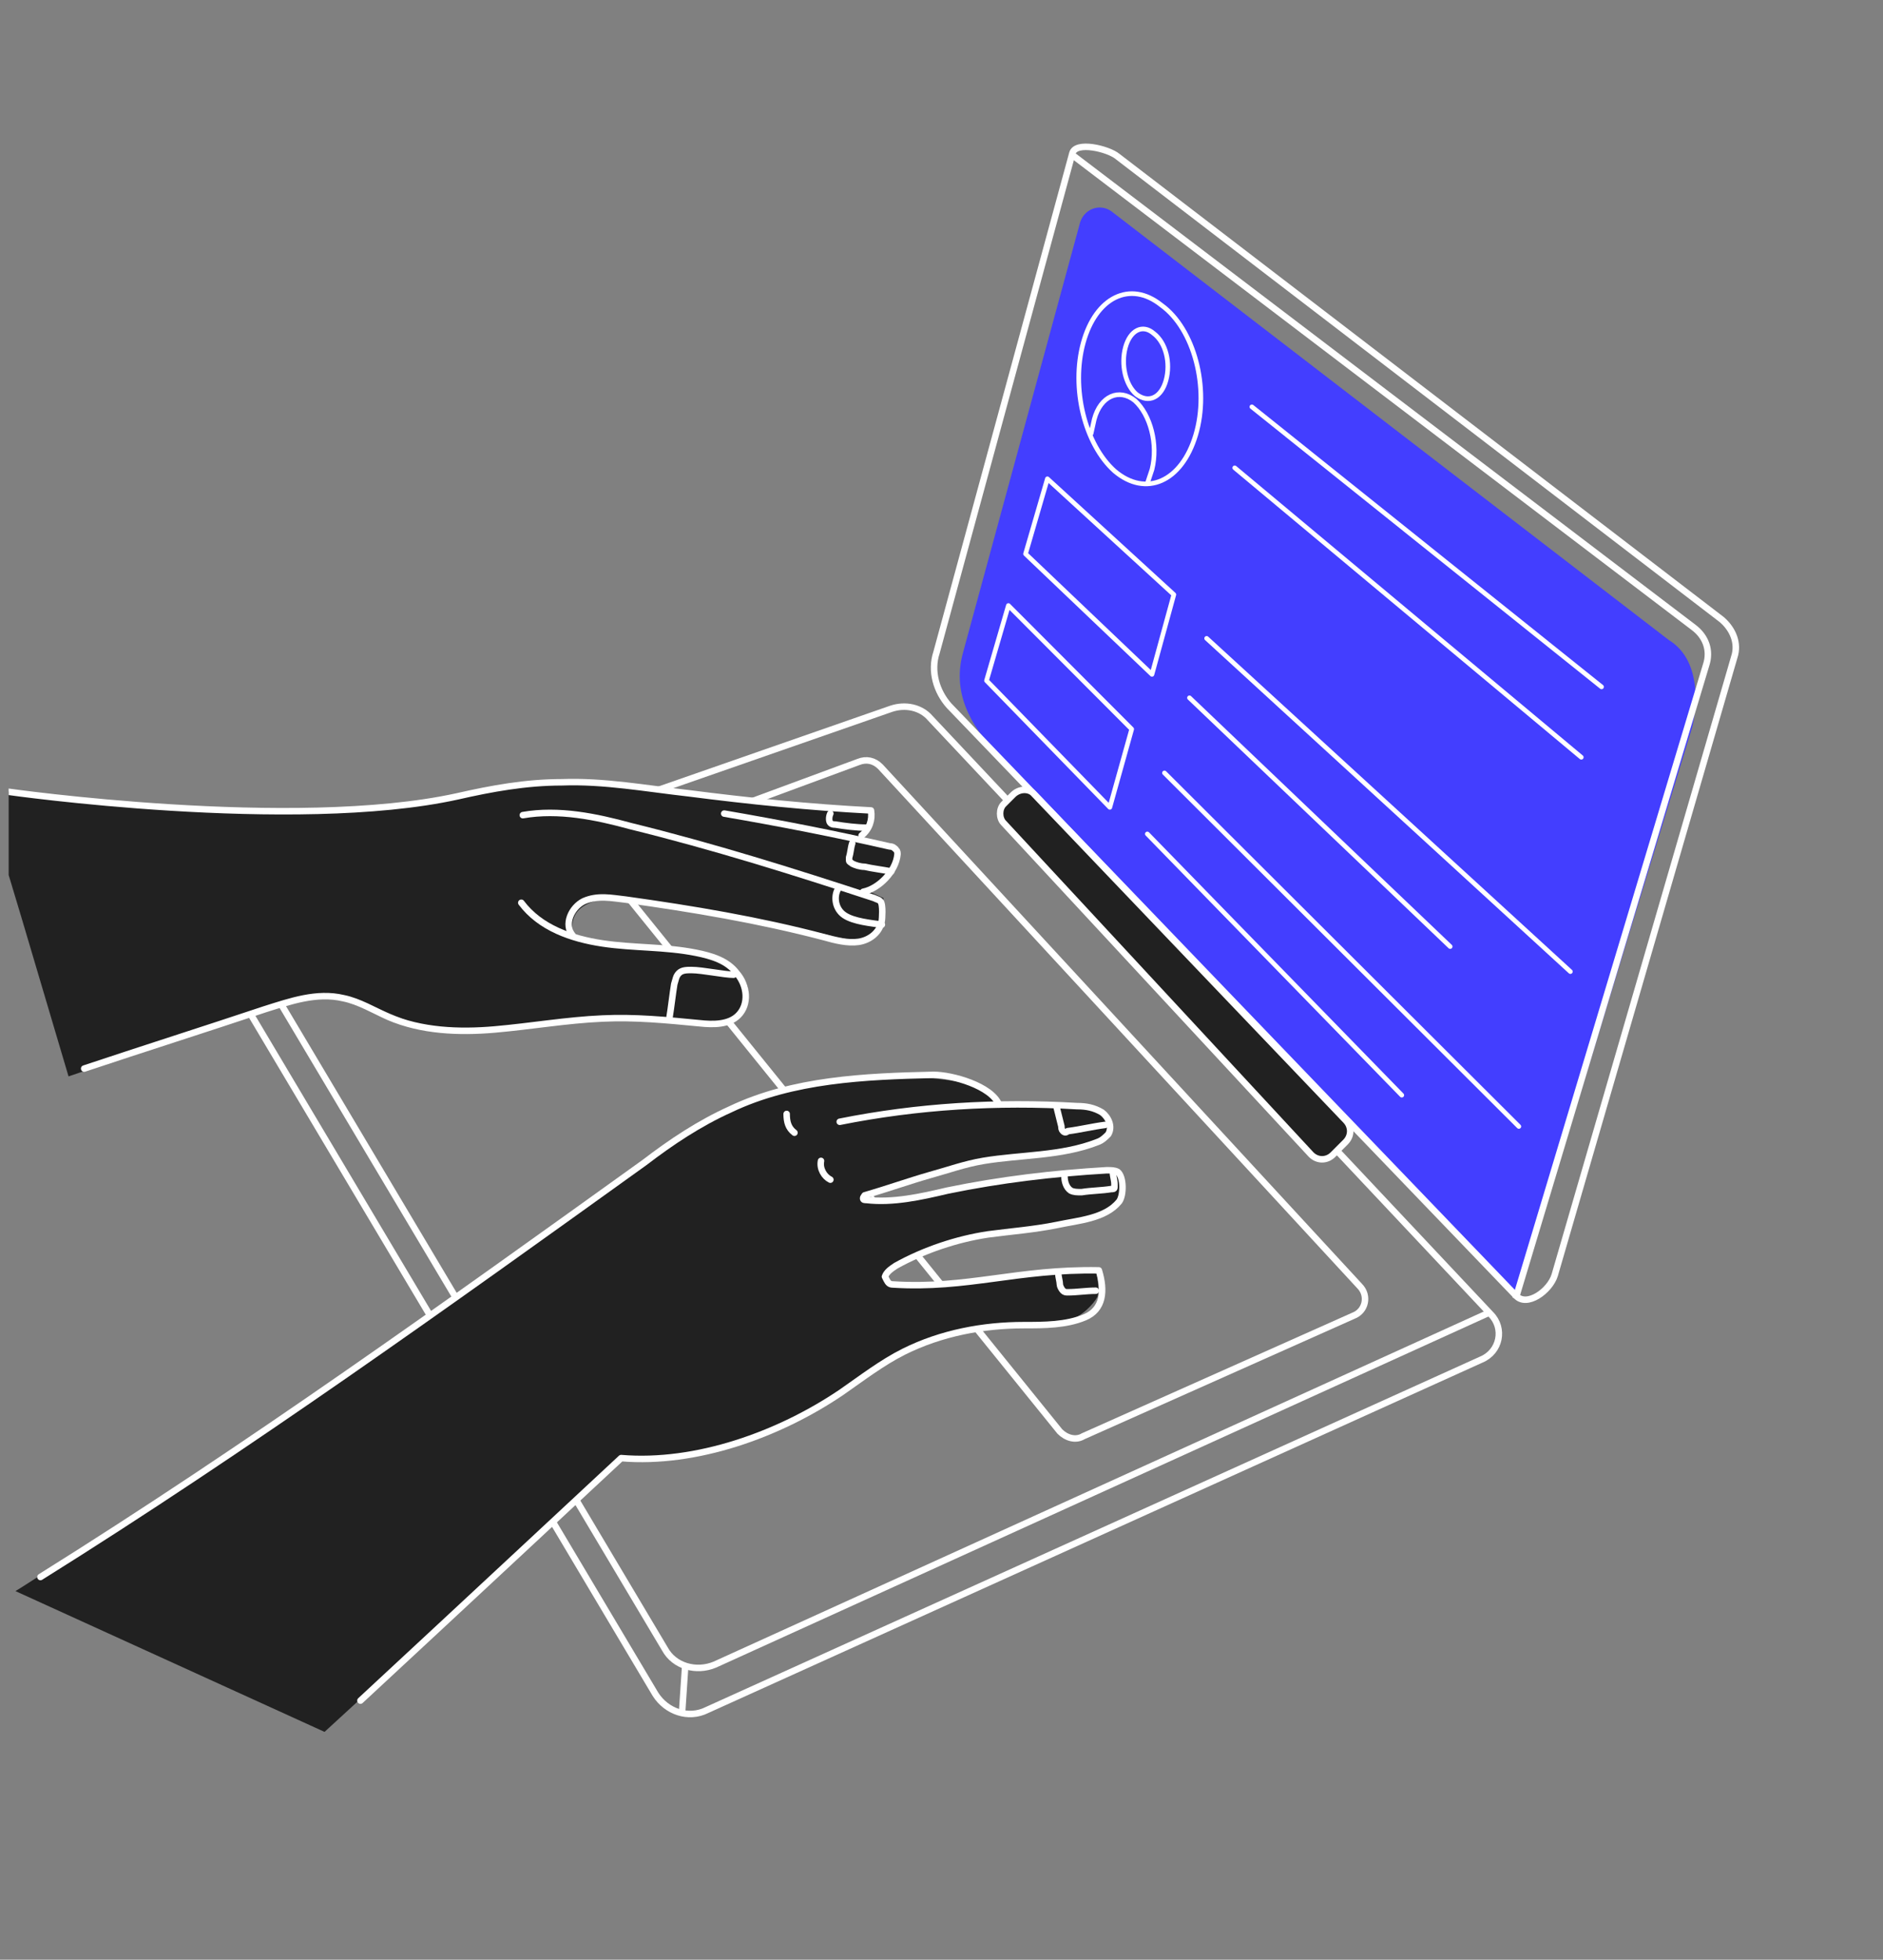
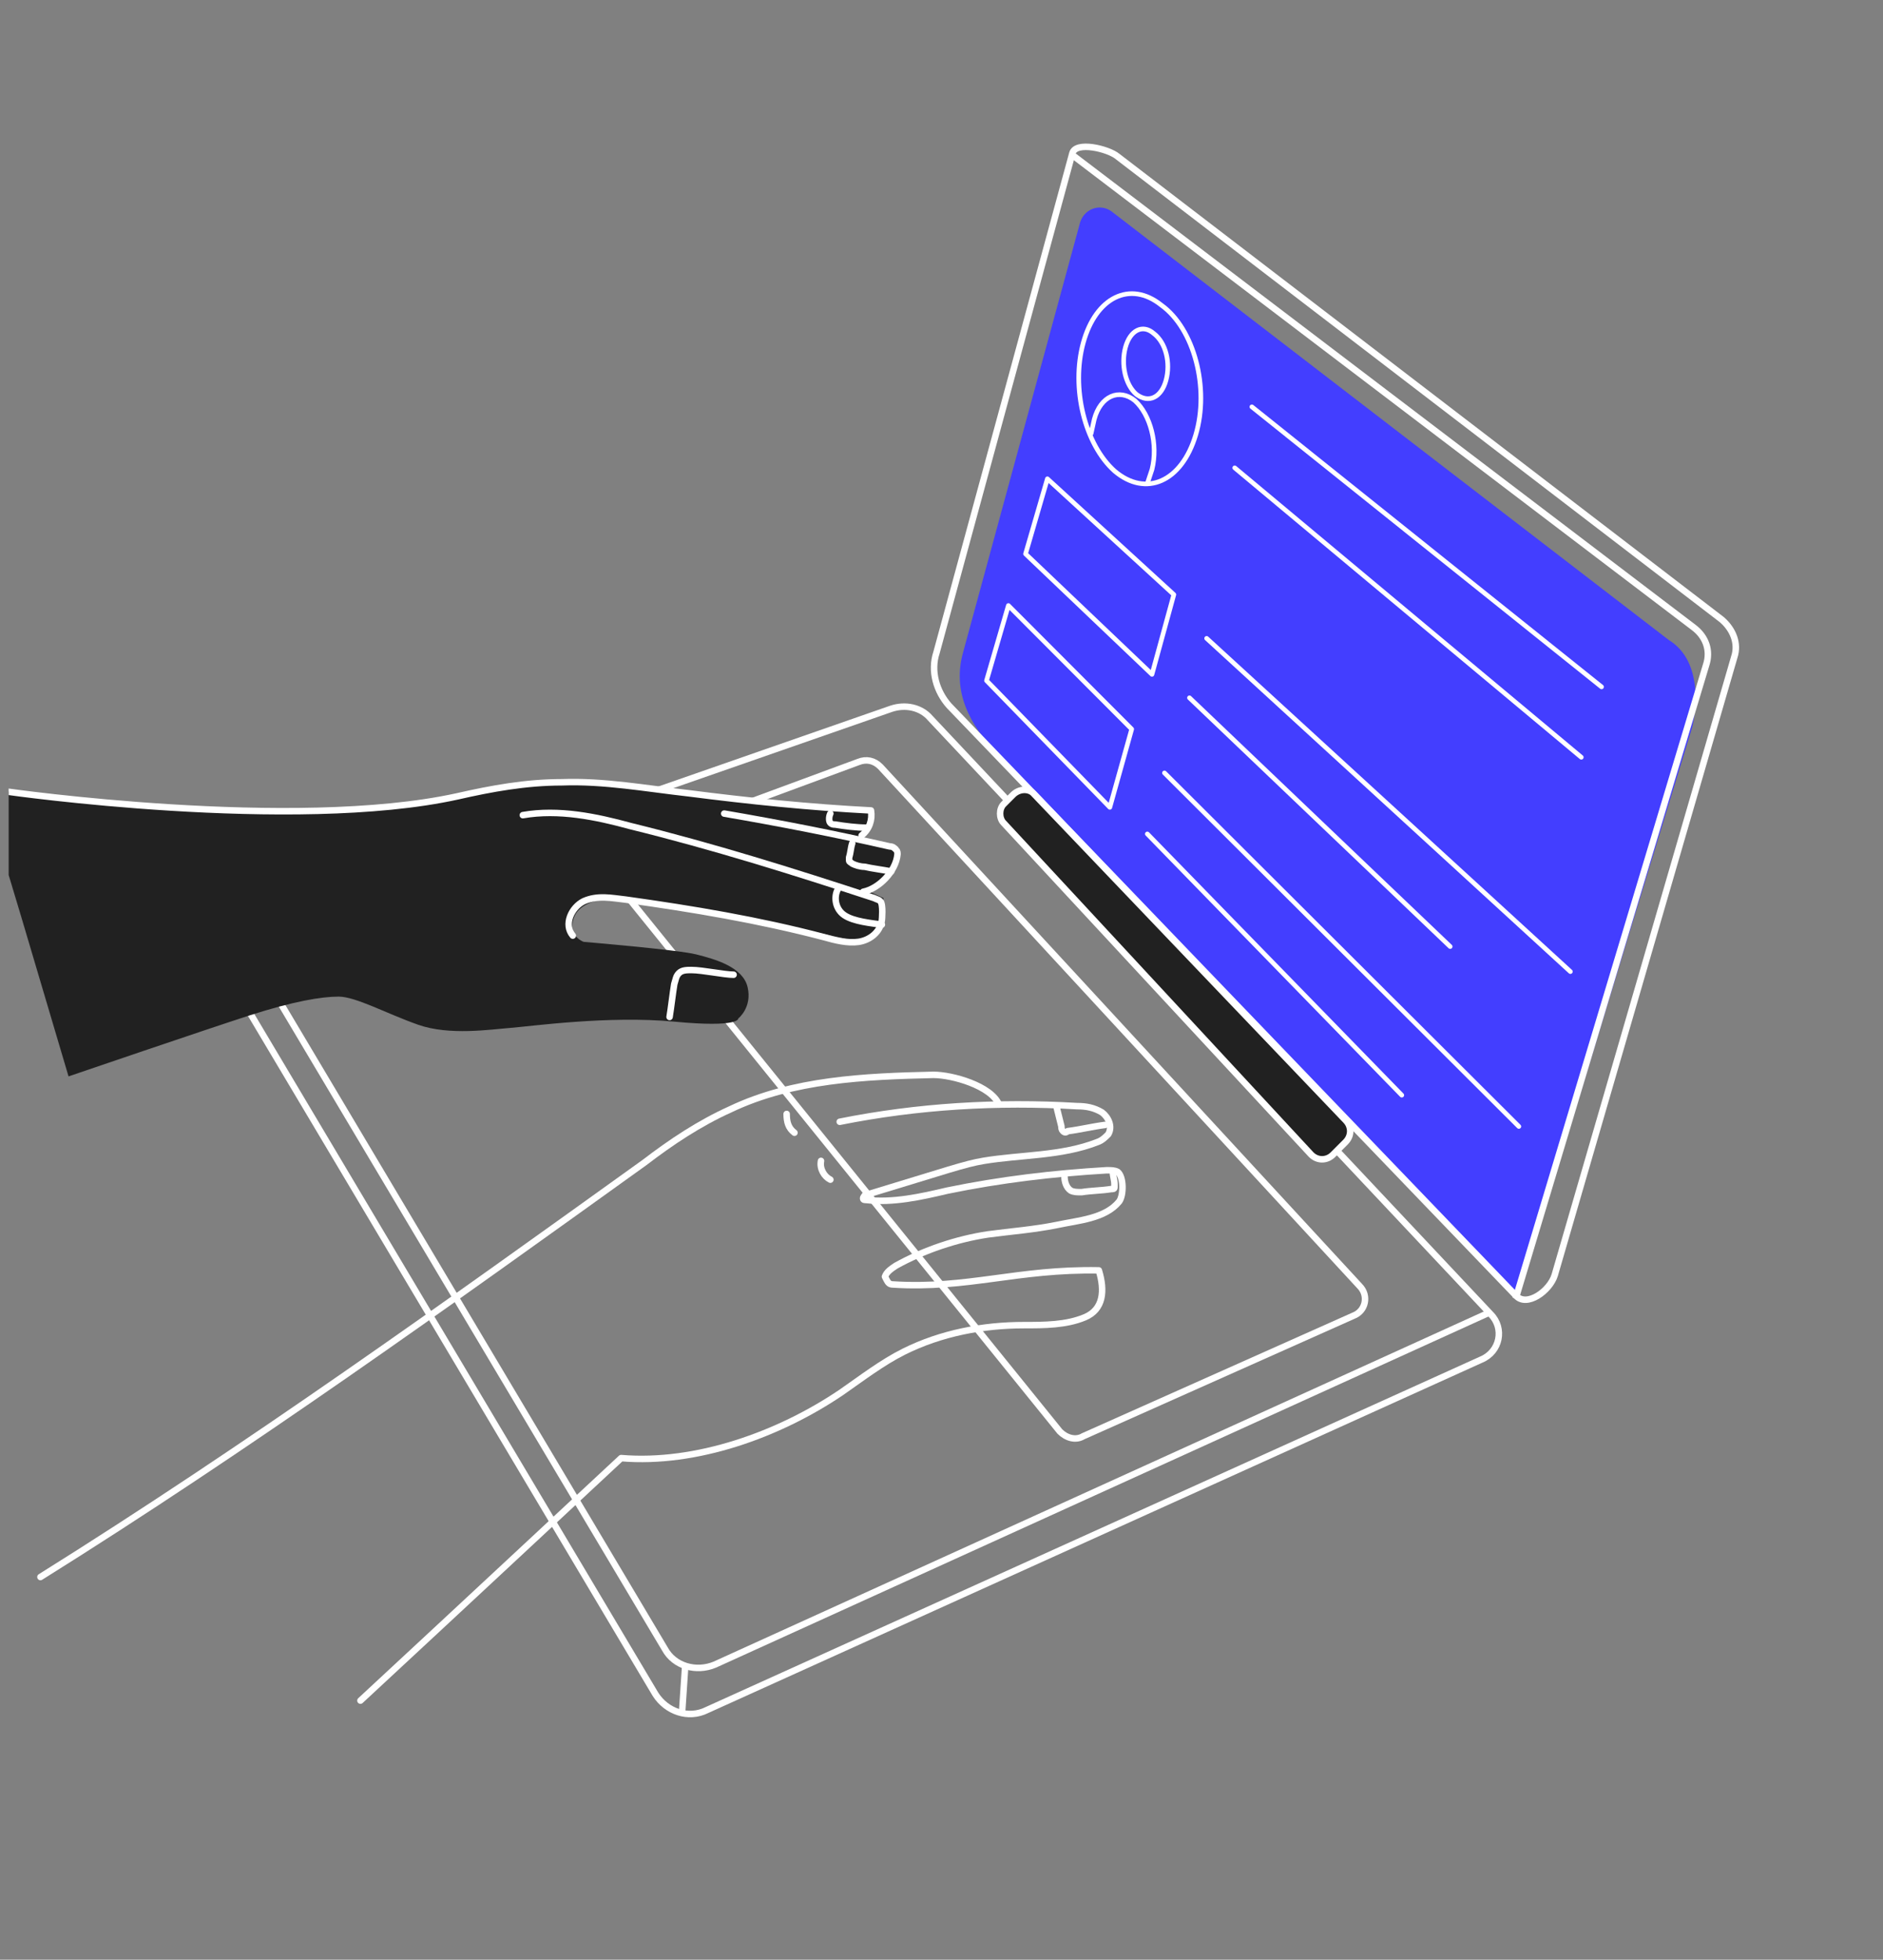
<svg xmlns="http://www.w3.org/2000/svg" width="174" height="181" viewBox="0 0 174 181" fill="none">
  <rect x="0" y="0" width="174" height="181" fill="#808080" stroke="none" />
  <g clip-path="url(#clip0_65_4164)">
    <path d="M99.812 20.526L88.993 60.261C87.983 63.873 89.57 66.907 92.166 69.653L140.204 120.081L156.36 67.197C156.649 66.041 157.514 61.128 154.196 59.105L102.697 19.514C101.687 18.792 100.245 19.225 99.812 20.526Z" fill="#433EFF" />
    <path d="M86.541 60.261L99.091 14.168C99.38 13.012 102.409 13.735 103.274 14.457L159.101 57.227C160.111 58.094 160.688 59.394 160.255 60.695L143.666 117.769C143.233 119.214 141.069 120.803 140.06 119.648L87.695 65.174C86.541 63.873 85.964 61.995 86.541 60.261Z" stroke="white" stroke-width="0.6" stroke-miterlimit="10" />
    <path d="M82.355 65.464L22.201 86.415C20.758 86.849 21.047 90.027 21.768 91.328L60.573 156.494C61.582 158.083 63.602 158.806 65.333 157.939L136.884 125.572C138.615 124.85 139.048 122.683 137.749 121.382L85.962 66.331C85.096 65.319 83.653 65.03 82.355 65.464Z" stroke="white" stroke-width="0.6" stroke-miterlimit="10" />
    <path d="M93.606 73.41L92.741 74.277C92.308 74.71 92.308 75.577 92.741 76.011L121.159 106.643C121.736 107.221 122.601 107.221 123.178 106.643L124.333 105.487C124.91 104.909 124.91 104.042 124.333 103.464L95.481 73.266C95.049 72.832 94.183 72.832 93.606 73.41Z" fill="#212121" stroke="white" stroke-width="0.6" stroke-miterlimit="10" />
    <path d="M22.203 86.414L61.441 152.303C62.306 153.892 64.326 154.47 66.057 153.747L137.608 121.237" stroke="white" stroke-width="0.6" stroke-miterlimit="10" />
    <path d="M63.314 153.893L63.025 158.227" stroke="white" stroke-width="0.6" stroke-miterlimit="10" />
    <path d="M140.056 119.937L157.656 61.417C158.088 60.117 157.656 58.817 156.502 57.95L99.088 14.313" stroke="white" stroke-width="0.6" stroke-miterlimit="10" />
    <path d="M57.402 78.468L79.329 70.376C80.05 70.087 80.771 70.231 81.348 70.809L125.635 118.781C126.5 119.648 126.212 121.093 125.058 121.526L100.101 132.652C99.38 133.086 98.514 132.797 97.938 132.219L56.68 81.213C55.959 80.346 56.392 78.901 57.402 78.468Z" stroke="white" stroke-width="0.6" stroke-miterlimit="10" />
    <path d="M-1.601 72.832C-1.168 72.832 11.671 74.566 18.307 74.71C24.942 74.855 32.732 74.999 36.483 74.566C40.233 74.132 47.735 72.254 50.908 72.254C54.082 72.254 64.468 73.554 64.468 73.554L79.471 74.71L80.625 74.855C80.625 74.855 80.625 76.011 80.481 76.3C80.337 76.589 79.615 77.456 79.615 77.456L83.077 78.323C83.077 78.323 82.933 79.912 82.212 80.923C81.491 81.935 80.048 82.224 80.048 82.224L81.635 82.946C81.635 82.946 81.635 83.958 81.635 84.969C81.635 85.981 80.337 86.848 79.904 86.992C79.327 87.137 69.95 84.68 67.209 84.536C64.468 84.391 57.688 82.657 56.102 82.946C54.659 83.235 53.217 83.669 52.928 85.114C52.639 86.559 53.938 86.992 53.938 86.992C53.938 86.992 62.593 87.715 64.324 88.148C66.055 88.582 68.652 89.304 69.085 91.182C69.517 93.061 68.219 94.072 68.219 94.072C68.219 94.072 68.363 94.939 62.305 94.361C56.246 93.783 49.033 94.795 47.158 94.939C45.282 95.084 41.532 95.662 38.647 94.65C35.762 93.639 32.877 92.049 31.29 92.049C29.703 92.049 27.106 92.483 23.067 93.783C19.028 95.084 6.333 99.418 6.333 99.418L2.006 84.825L-1.601 72.832Z" fill="#212121" />
-     <path d="M7.779 98.696C13.405 96.818 18.887 95.084 24.513 93.205C26.821 92.483 29.273 91.616 31.726 92.194C33.168 92.483 34.611 93.35 35.909 93.928C38.938 95.228 42.401 95.373 45.718 95.084C49.036 94.795 52.354 94.217 55.672 94.072C58.702 93.928 61.587 94.217 64.616 94.506C65.914 94.65 67.357 94.65 68.222 93.783C69.232 92.772 69.088 91.038 68.078 89.882C67.213 88.726 65.77 88.293 64.327 88.004C61.442 87.426 58.557 87.57 55.672 87.137C52.787 86.703 49.902 85.692 48.171 83.38" stroke="white" stroke-width="0.6" stroke-miterlimit="10" stroke-linecap="round" stroke-linejoin="round" />
    <path d="M48.312 75.289C51.63 74.711 55.093 75.433 58.266 76.3C65.912 78.179 73.269 80.49 80.77 82.947C81.058 83.091 81.203 83.091 81.347 83.236C81.635 83.525 81.491 84.97 81.491 84.97C81.347 86.126 80.337 86.848 79.327 86.993C78.318 87.137 77.164 86.848 76.154 86.559C70.095 84.97 64.036 83.958 57.833 83.091C56.535 82.947 55.237 82.658 53.938 83.236C52.784 83.814 52.063 85.403 52.929 86.415" stroke="white" stroke-width="0.6" stroke-miterlimit="10" stroke-linecap="round" stroke-linejoin="round" />
    <path d="M77.451 82.08C77.018 82.802 77.163 83.958 78.028 84.536C78.894 85.114 80.481 85.258 81.49 85.403" stroke="white" stroke-width="0.6" stroke-miterlimit="10" stroke-linecap="round" stroke-linejoin="round" />
    <path d="M67.787 90.027C66.922 90.027 64.902 89.594 63.893 89.594C63.46 89.594 63.027 89.594 62.739 89.883C62.45 90.172 62.45 90.461 62.306 90.894C62.162 91.761 62.017 93.062 61.873 93.928" stroke="white" stroke-width="0.6" stroke-miterlimit="10" stroke-linecap="round" stroke-linejoin="round" />
    <path d="M66.922 75.144C71.971 76.01 77.164 77.022 82.213 78.178C82.501 78.178 82.646 78.322 82.79 78.467C82.934 78.611 82.934 78.756 82.934 78.9C82.79 80.49 81.203 82.079 79.761 82.368" stroke="white" stroke-width="0.6" stroke-miterlimit="10" stroke-linecap="round" stroke-linejoin="round" />
    <path d="M78.751 77.89C78.607 78.323 78.607 78.757 78.463 79.19C78.463 79.335 78.463 79.335 78.463 79.479C78.463 79.624 78.607 79.624 78.751 79.768C79.04 79.912 79.473 80.057 79.905 80.057C80.483 80.201 81.636 80.346 82.358 80.49" stroke="white" stroke-width="0.6" stroke-miterlimit="10" stroke-linecap="round" stroke-linejoin="round" />
    <path d="M0.711 73.121C0.711 73.121 27.11 76.878 42.257 73.555C45.43 72.832 48.604 72.254 51.922 72.254C55.816 72.11 59.711 72.832 63.606 73.266C69.232 73.988 74.858 74.566 80.484 74.855C80.629 75.722 80.34 76.589 79.619 77.167" stroke="white" stroke-width="0.6" stroke-miterlimit="10" stroke-linecap="round" stroke-linejoin="round" />
    <path d="M76.727 75.144C76.583 75.433 76.583 75.866 76.727 76.01C76.872 76.155 77.016 76.155 77.16 76.155C78.026 76.299 79.18 76.444 80.045 76.444" stroke="white" stroke-width="0.6" stroke-miterlimit="10" stroke-linecap="round" stroke-linejoin="round" />
-     <path d="M1.428 146.957C2.005 146.668 25.518 131.352 27.25 130.196C28.98 129.04 46.147 117.047 47.59 116.036C49.032 115.024 57.687 108.811 59.707 107.366C61.727 105.921 67.064 102.598 68.507 102.02C70.093 101.442 78.893 99.13 83.798 99.419C88.702 99.708 90.722 100.286 91.155 100.719C91.732 101.153 92.309 102.02 92.309 102.02C92.309 102.02 97.502 101.875 98.8 102.02C99.954 102.164 101.974 102.309 102.262 103.031C102.407 103.609 102.407 104.91 102.407 104.91C102.407 104.91 99.954 106.644 95.194 106.788C90.433 106.933 85.384 108.666 84.086 109.244C82.788 109.822 79.903 110.545 80.191 110.545C80.48 110.545 82.355 110.978 84.952 110.545C87.548 109.967 92.309 109.1 94.761 108.811C97.213 108.522 100.82 108.233 100.82 108.233H102.839C102.839 108.233 103.993 108.955 103.561 110.689C103.128 112.423 99.089 113.001 99.089 113.001L89.135 114.446C89.135 114.446 80.912 116.758 81.778 118.058C82.644 119.359 88.847 118.347 89.856 118.203C90.866 118.058 98.223 117.336 99.089 117.191C100.098 117.191 101.253 117.191 101.253 117.191C101.253 117.191 101.685 119.07 101.397 119.792C101.108 120.37 99.954 121.671 98.656 121.96C97.358 122.249 91.01 122.249 88.702 122.827C86.394 123.405 81.778 125.572 80.48 126.439C79.181 127.306 73.267 131.641 68.939 132.941C64.612 134.242 63.458 134.531 61.727 134.675C60.284 134.82 57.543 134.675 57.543 134.675L29.99 159.961L1.428 146.957Z" fill="#212121" />
    <path d="M3.738 145.656C22.924 133.664 41.245 120.515 59.565 107.366C62.017 105.488 64.614 103.754 67.499 102.453C73.269 99.708 79.905 99.419 86.252 99.274C87.984 99.274 91.59 100.286 92.311 102.02" stroke="white" stroke-width="0.6" stroke-miterlimit="10" stroke-linecap="round" stroke-linejoin="round" />
    <path d="M72.691 102.887C72.691 103.609 72.836 104.187 73.413 104.621" stroke="white" stroke-width="0.6" stroke-miterlimit="10" stroke-linecap="round" stroke-linejoin="round" />
    <path d="M75.866 107.222C75.722 107.944 76.154 108.667 76.731 108.956" stroke="white" stroke-width="0.6" stroke-miterlimit="10" stroke-linecap="round" stroke-linejoin="round" />
-     <path d="M79.904 110.401C81.923 109.823 83.943 109.1 85.963 108.522C87.549 108.089 89.136 107.511 90.867 107.222C94.329 106.644 98.08 106.789 101.398 105.488C101.831 105.344 102.119 105.055 102.408 104.766C102.84 104.043 102.408 103.176 101.831 102.743C101.109 102.309 100.388 102.165 99.522 102.165C92.165 101.731 84.808 102.165 77.596 103.61" stroke="white" stroke-width="0.6" stroke-miterlimit="10" stroke-linecap="round" stroke-linejoin="round" />
+     <path d="M79.904 110.401C87.549 108.089 89.136 107.511 90.867 107.222C94.329 106.644 98.08 106.789 101.398 105.488C101.831 105.344 102.119 105.055 102.408 104.766C102.84 104.043 102.408 103.176 101.831 102.743C101.109 102.309 100.388 102.165 99.522 102.165C92.165 101.731 84.808 102.165 77.596 103.61" stroke="white" stroke-width="0.6" stroke-miterlimit="10" stroke-linecap="round" stroke-linejoin="round" />
    <path d="M98.365 108.666C98.365 109.1 98.51 109.678 98.942 109.967C99.231 110.111 99.519 110.111 99.952 110.111C100.818 109.967 101.827 109.967 102.693 109.822C102.837 109.822 102.981 109.822 102.981 109.678C102.981 109.678 102.981 109.533 102.981 109.389C102.981 108.955 102.837 108.666 102.837 108.233" stroke="white" stroke-width="0.6" stroke-miterlimit="10" stroke-linecap="round" stroke-linejoin="round" />
    <path d="M97.648 102.309C97.793 102.887 97.937 103.465 98.081 104.043C98.081 104.187 98.081 104.332 98.225 104.476C98.37 104.621 98.514 104.621 98.658 104.476C99.812 104.332 100.966 104.043 102.12 103.899" stroke="white" stroke-width="0.6" stroke-miterlimit="10" stroke-linecap="round" stroke-linejoin="round" />
    <path d="M33.307 157.071C40.952 149.991 57.397 134.674 57.397 134.674C64.322 135.252 71.967 132.507 77.737 128.606C79.613 127.305 81.488 125.86 83.507 124.849C86.97 123.115 90.865 122.393 94.615 122.393C96.49 122.393 98.51 122.393 100.241 121.67C101.972 120.948 102.116 119.214 101.539 117.335C94.038 117.191 89.422 119.069 82.498 118.636C82.209 118.636 82.065 118.491 81.921 118.202L81.776 117.913C81.921 117.48 82.353 117.191 82.786 116.902C85.383 115.457 88.412 114.446 91.297 114.012C93.461 113.723 95.481 113.579 97.645 113.145C99.664 112.712 102.117 112.567 103.415 110.978C103.848 110.4 103.848 108.666 103.271 108.232C102.982 108.088 102.694 108.088 102.261 108.088C97.356 108.377 92.451 108.955 87.547 109.966C85.094 110.544 82.498 111.122 80.045 110.833C79.901 110.833 79.757 110.833 79.757 110.689C79.757 110.544 79.901 110.4 79.901 110.544" stroke="white" stroke-width="0.6" stroke-miterlimit="10" stroke-linecap="round" stroke-linejoin="round" />
-     <path d="M97.793 117.625C97.793 117.914 97.937 118.347 97.937 118.636C97.937 118.781 98.082 119.07 98.226 119.214C98.37 119.359 98.514 119.359 98.659 119.359C99.524 119.359 100.39 119.214 101.255 119.214" stroke="white" stroke-width="0.6" stroke-miterlimit="10" stroke-linecap="round" stroke-linejoin="round" />
    <path d="M115.68 37.577L147.993 63.441" stroke="white" stroke-width="0.428" stroke-miterlimit="10" stroke-linecap="round" stroke-linejoin="round" />
    <path d="M114.096 43.211L146.12 69.942" stroke="white" stroke-width="0.428" stroke-miterlimit="10" stroke-linecap="round" stroke-linejoin="round" />
    <path d="M110.49 40.178C109.191 44.512 105.873 45.957 102.988 43.501C100.247 41.044 98.949 35.843 100.103 31.652C101.257 27.462 104.431 25.873 107.316 28.185C110.345 30.352 111.788 35.843 110.49 40.178Z" stroke="white" stroke-width="0.428" stroke-miterlimit="10" stroke-linecap="round" stroke-linejoin="round" />
    <path d="M107.748 35.12C107.315 36.709 106.161 37.287 105.007 36.42C103.997 35.553 103.564 33.675 103.997 32.086C104.43 30.496 105.584 29.918 106.594 30.785C107.748 31.652 108.181 33.53 107.748 35.12Z" stroke="white" stroke-width="0.428" stroke-miterlimit="10" stroke-linecap="round" stroke-linejoin="round" />
    <path d="M100.826 40.033L101.115 38.732C101.692 36.565 103.423 35.843 104.865 36.998C106.308 38.299 107.029 41.044 106.452 43.356L106.019 44.657" stroke="white" stroke-width="0.428" stroke-miterlimit="10" stroke-linecap="round" stroke-linejoin="round" />
    <path d="M111.5 58.961L145.112 89.738" stroke="white" stroke-width="0.428" stroke-miterlimit="10" stroke-linecap="round" stroke-linejoin="round" />
    <path d="M109.914 64.452L134.005 87.426" stroke="white" stroke-width="0.428" stroke-miterlimit="10" stroke-linecap="round" stroke-linejoin="round" />
    <path d="M106.45 62.285L94.766 51.159L96.785 44.223L108.47 54.916L106.45 62.285Z" stroke="white" stroke-width="0.428" stroke-miterlimit="10" stroke-linecap="round" stroke-linejoin="round" />
    <path d="M107.604 71.388L140.35 104.043" stroke="white" stroke-width="0.428" stroke-miterlimit="10" stroke-linecap="round" stroke-linejoin="round" />
    <path d="M106.02 77.023L129.533 101.153" stroke="white" stroke-width="0.428" stroke-miterlimit="10" stroke-linecap="round" stroke-linejoin="round" />
    <path d="M102.556 74.567L91.16 62.863L93.18 55.927L104.576 67.342L102.556 74.567Z" stroke="white" stroke-width="0.428" stroke-miterlimit="10" stroke-linecap="round" stroke-linejoin="round" />
  </g>
  <defs>
    <clipPath id="clip0_65_4164">
      <rect width="172.8" height="180.259" fill="white" transform="translate(0.8 0.1)" />
    </clipPath>
  </defs>
</svg>